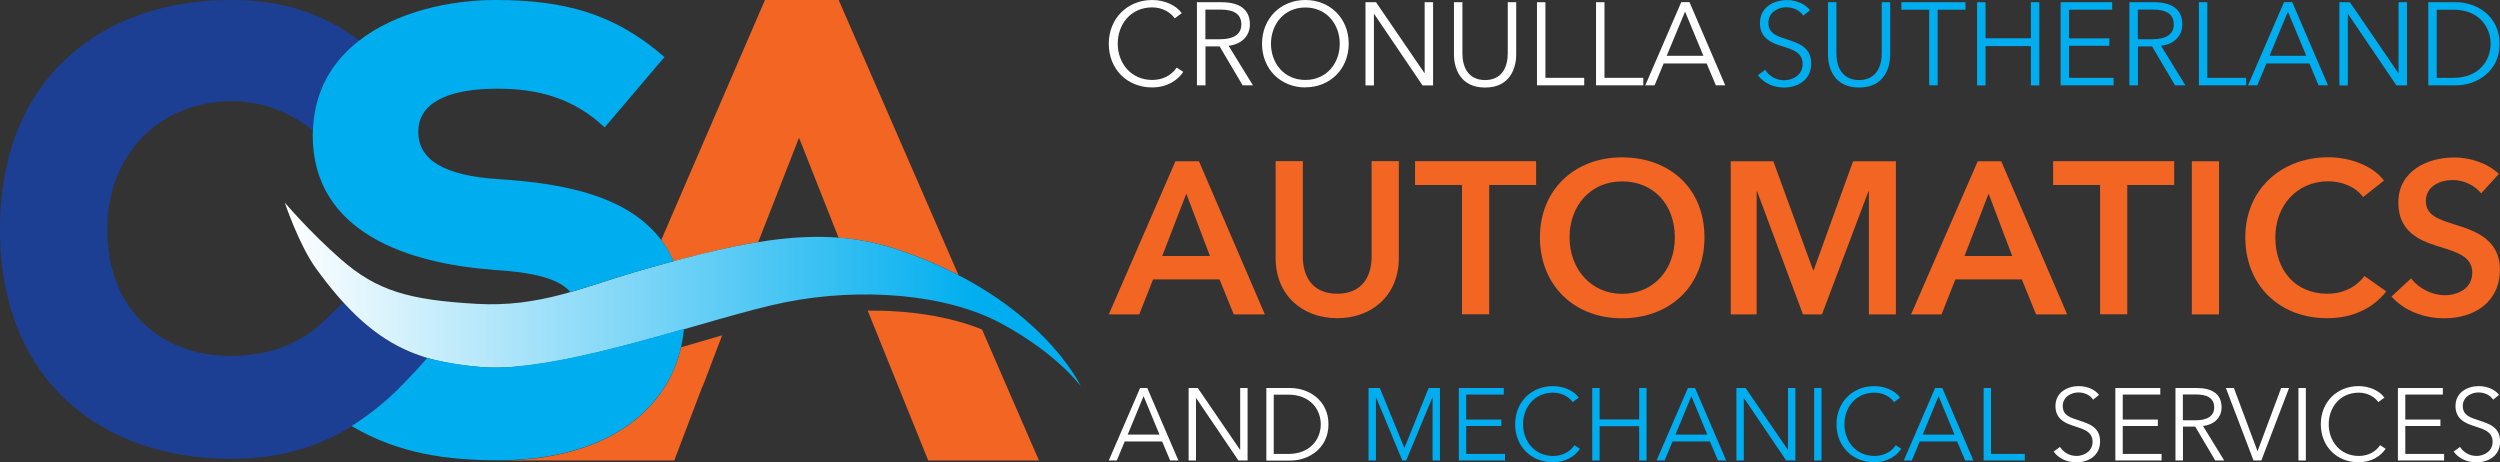
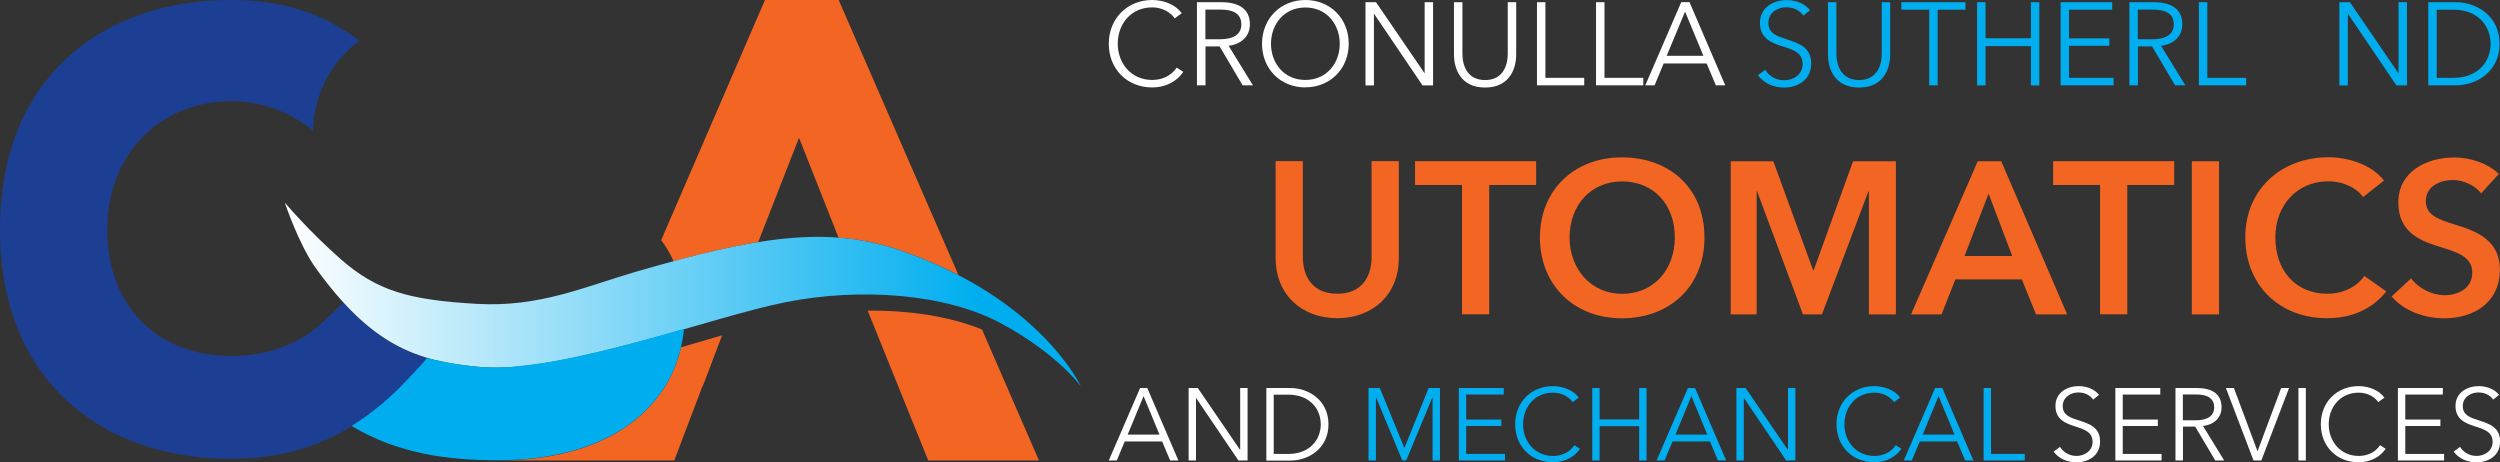
<svg xmlns="http://www.w3.org/2000/svg" id="Layer_1" version="1.1" viewBox="0 0 237.04 43.83">
  <rect x="0" y="0" width="237.04" height="43.83" fill="#333333" stroke="none" />
  <defs>
    <style>
      .st0 {
        fill: #00aeef;
      }

      .st1 {
        fill: #fff;
      }

      .st2 {
        fill: #f26522;
      }

      .st3 {
        fill: #1c3f94;
      }

      .st4 {
        fill: url(#linear-gradient);
      }
    </style>
    <linearGradient id="linear-gradient" x1="27.01" y1="15.96" x2="102.49" y2="15.96" gradientTransform="translate(0 43.89) scale(1 -1)" gradientUnits="userSpaceOnUse">
      <stop offset="0" stop-color="#fff" />
      <stop offset=".87" stop-color="#00aeef" />
    </linearGradient>
  </defs>
  <g>
    <path class="st3" d="M32.56,28.67l-1.73,1.66c-2.5,2.5-5.75,3.42-9,3.42-6.33,0-11.66-4.17-11.66-12,0-7.17,5-12.16,11.83-12.16,2.62,0,5.37.94,7.68,2.78.13-3.8,1.87-6.58,4.39-8.52C30.39,1.1,26.55,0,21.83,0,9.92,0,0,7.17,0,21.75s9.92,21.75,21.83,21.75c6.08,0,11.02-1.84,15.83-6.5,1.61-1.62,2.44-2.57,2.84-3.04-2.81-.83-5.31-2.39-7.94-5.28h0Z" />
    <g>
      <path class="st2" d="M82.27,29.45l5.74,14.21h10.5l-5.4-12.42c-3.14-1.27-6.94-1.82-10.84-1.79Z" />
      <g>
        <path class="st2" d="M79.52,0h-6.99l-9.84,22.77c.45.6.85,1.26,1.18,2-.17.05-.35.1-.52.14,3.19-.87,6-1.54,8.54-1.95l3.87-9.9,3.75,9.48c2,.15,3.92.54,5.87,1.21,2.05.7,3.87,1.49,5.5,2.33L79.52,0Z" />
        <path class="st2" d="M62.67,25.09c-.37.1-.74.21-1.12.31.38-.11.75-.21,1.12-.31Z" />
      </g>
    </g>
    <path class="st4" d="M27.01,19.22s2.29,2.71,5.26,5.32c3.49,3.07,6.54,3.9,12.92,4.27,5.92.35,10.2-1.61,14.99-3.01,11.54-3.36,18.16-4.45,25.19-2.05,13.26,4.53,17.12,12.89,17.12,12.89,0,0-2.14-3.02-7.48-5.93s-13.48-3.45-20.51-2.06c-6.93,1.37-21.2,6.77-28.83,6.16-6.26-.5-10.48-2.14-15.71-9.36-1.63-2.26-2.95-6.22-2.95-6.22h0Z" />
    <g>
      <g>
        <path class="st2" d="M64.57,32.94c-1.35,5.99-7.12,10.72-17.33,10.72h16.69l2.68-7.05.02.02s.81-2.14,1.84-4.84c-1.25.36-2.55.75-3.9,1.14h0Z" />
        <path class="st0" d="M40.46,33.94c-.62-.18-.55-.14,0,0h0Z" />
        <path class="st0" d="M48.86,34.76c-.43.05-.88.07-1.32.07-.65.02-1.29.02-1.87-.03-2.34-.19-4.35-.64-5.21-.86,0,0,.02,0,.04,0-.4.48-1.23,1.42-2.84,3.04-1.42,1.38-2.86,2.5-4.33,3.41,4.51,2.68,9.21,3.25,13.91,3.25,10.21,0,15.99-4.72,17.33-10.72.13-.57.23-1.15.28-1.74-5.35,1.53-11.31,3.17-15.99,3.56h0Z" />
      </g>
-       <path class="st0" d="M46.66,25.58c3.98.23,6.33.84,7.42,2.11,2.05-.58,4.03-1.29,6.1-1.89,1.29-.38,2.51-.72,3.69-1.04-2.72-6.15-10.31-7.36-16.54-7.77-5.25-.33-7.67-1.83-7.67-4.5s2.67-4.08,7.5-4.08c3.92,0,7.25.92,10.17,3.67l5.67-6.67C58.24,1.25,53.41,0,46.99,0,42.68,0,37.61,1.1,34.06,3.84c-2.52,1.95-4.26,4.73-4.39,8.52,0,.15-.02.31-.02.46,0,9.33,9.25,12.16,17,12.75h0Z" />
    </g>
  </g>
  <g>
    <path class="st1" d="M112.19,6.82c-.52.79-1.54,1.47-2.95,1.47-2.38,0-4.11-1.75-4.11-4.14S106.89,0,109.24,0C110.4,0,111.5.48,112.05,1.25l-.67.49c-.33-.51-1.12-1.04-2.13-1.04-2.04,0-3.27,1.6-3.27,3.44s1.25,3.44,3.27,3.44c.9,0,1.77-.36,2.32-1.17l.62.4h0Z" />
    <path class="st1" d="M114.29,8.09h-.8V.21h2.32c1.56,0,2.7.57,2.7,2.1,0,1.17-.87,1.9-2.02,2.03l2.31,3.75h-.98l-2.18-3.69h-1.34v3.69h0ZM114.29,3.72h1.39c1.28,0,2.02-.47,2.02-1.4,0-1.04-.79-1.41-1.98-1.41h-1.43v2.82h0Z" />
    <path class="st1" d="M123.77,8.29c-2.35,0-4.11-1.75-4.11-4.14S121.42,0,123.77,0s4.11,1.75,4.11,4.14-1.76,4.14-4.11,4.14h0ZM123.77.71c-2.03,0-3.26,1.6-3.26,3.44s1.24,3.43,3.26,3.43,3.26-1.59,3.26-3.43-1.24-3.44-3.26-3.44Z" />
    <path class="st1" d="M135.06,6.92h.02V.21h.8v7.89h-1l-4.59-6.78h-.02v6.78h-.8V.21h1l4.59,6.72h0Z" />
    <path class="st1" d="M137.86,5.15V.21h.8v4.86c0,1.27.54,2.52,2.15,2.52s2.15-1.25,2.15-2.52V.21h.8v4.95c0,1.31-.59,3.14-2.95,3.14s-2.95-1.83-2.95-3.14h0Z" />
    <path class="st1" d="M146.53,7.38h3.68v.71h-4.48V.21h.8v7.17Z" />
    <path class="st1" d="M152.13,7.38h3.68v.71h-4.48V.21h.8v7.17Z" />
    <path class="st1" d="M156.88,8.09h-.88l3.41-7.89h.78l3.39,7.89h-.89l-.87-2.07h-4.08l-.86,2.07ZM158.04,5.29h3.47l-1.74-4.19-1.74,4.19h.01Z" />
    <path class="st0" d="M170.98,1.48c-.33-.48-.88-.79-1.63-.79s-1.68.47-1.68,1.48.84,1.26,1.72,1.55c1.11.37,2.34.72,2.34,2.31s-1.33,2.27-2.57,2.27c-.96,0-1.92-.39-2.48-1.17l.69-.51c.34.56.98.99,1.8.99s1.75-.51,1.75-1.53c0-1.1-.92-1.38-1.93-1.69-1.05-.32-2.12-.78-2.12-2.21,0-1.53,1.36-2.17,2.52-2.17,1.06,0,1.85.45,2.23.96l-.63.51h-.01Z" />
    <path class="st0" d="M173.32,5.15V.21h.8v4.86c0,1.27.55,2.52,2.15,2.52s2.15-1.25,2.15-2.52V.21h.8v4.95c0,1.31-.59,3.14-2.95,3.14s-2.95-1.83-2.95-3.14h0Z" />
    <path class="st0" d="M183.72,8.09h-.8V.92h-2.64V.21h6.08v.71h-2.64v7.17Z" />
    <path class="st0" d="M187.46.21h.8v3.42h4.3V.21h.8v7.89h-.8v-3.73h-4.3v3.73h-.8V.21Z" />
    <path class="st0" d="M196.18,7.38h4.22v.71h-5.02V.21h4.89v.71h-4.09v2.72h3.82v.7h-3.82v3.04Z" />
    <path class="st0" d="M202.7,8.09h-.8V.21h2.32c1.56,0,2.7.57,2.7,2.1,0,1.17-.87,1.9-2.02,2.03l2.31,3.75h-.98l-2.18-3.69h-1.34v3.69h-.01ZM202.7,3.72h1.39c1.28,0,2.02-.47,2.02-1.4,0-1.04-.79-1.41-1.98-1.41h-1.43v2.82h0Z" />
    <path class="st0" d="M209.29,7.38h3.68v.71h-4.48V.21h.8v7.17Z" />
-     <path class="st0" d="M214.03,8.09h-.88l3.41-7.89h.78l3.39,7.89h-.89l-.87-2.07h-4.08l-.86,2.07ZM215.19,5.29h3.48l-1.74-4.19-1.74,4.19h0Z" />
    <path class="st0" d="M227.4,6.92h.02V.21h.8v7.89h-1l-4.59-6.78h-.02v6.78h-.8V.21h1l4.59,6.72h0Z" />
    <path class="st0" d="M230.24.21h2.62c1.97,0,4.14,1.31,4.14,3.94s-2.17,3.94-4.14,3.94h-2.62V.21ZM231.04,7.38h1.59c2.37,0,3.52-1.6,3.52-3.23s-1.15-3.23-3.52-3.23h-1.59v6.46Z" />
  </g>
  <g>
-     <path class="st2" d="M111.44,15.29h2.24l6.25,14.52h-2.95l-1.35-3.32h-6.3l-1.31,3.32h-2.89l6.32-14.52h-.01ZM114.72,24.27l-2.24-5.91-2.28,5.91h4.52Z" />
    <path class="st2" d="M132.63,24.47c0,3.51-2.52,5.7-5.84,5.7s-5.84-2.19-5.84-5.7v-9.19h2.58v9.08c0,1.68.78,3.49,3.26,3.49s3.26-1.8,3.26-3.49v-9.08h2.58v9.19h0Z" />
    <path class="st2" d="M138.62,17.54h-4.45v-2.26h11.48v2.26h-4.45v12.26h-2.58v-12.26Z" />
    <path class="st2" d="M153.78,14.92c4.53,0,7.83,2.93,7.83,7.59s-3.3,7.67-7.83,7.67-7.77-3.14-7.77-7.67,3.3-7.59,7.77-7.59ZM153.8,27.86c2.97,0,5-2.26,5-5.35s-1.99-5.31-5-5.31-4.98,2.32-4.98,5.31,2.03,5.35,4.98,5.35Z" />
    <path class="st2" d="M164.1,15.29h4.04l3.77,10.32h.06l3.73-10.32h4.06v14.52h-2.56v-11.67h-.04l-4.41,11.67h-1.8l-4.35-11.67h-.04v11.67h-2.46v-14.52h0Z" />
    <path class="st2" d="M187.51,15.29h2.24l6.25,14.52h-2.95l-1.35-3.32h-6.3l-1.31,3.32h-2.89l6.32-14.52h-.01ZM190.79,24.27l-2.24-5.91-2.28,5.91h4.52Z" />
    <path class="st2" d="M199.12,17.54h-4.45v-2.26h11.48v2.26h-4.45v12.26h-2.58v-12.26Z" />
    <path class="st2" d="M207.82,15.29h2.58v14.52h-2.58v-14.52Z" />
    <path class="st2" d="M224.06,18.69c-.76-1.05-2.13-1.5-3.3-1.5-2.99,0-5.02,2.32-5.02,5.31,0,3.16,1.93,5.35,4.92,5.35,1.56,0,2.79-.68,3.53-1.68l2.07,1.46c-1.27,1.6-3.16,2.54-5.62,2.54-4.53,0-7.75-3.14-7.75-7.67s3.4-7.59,7.88-7.59c1.89,0,4.12.7,5.27,2.21l-1.97,1.56h-.01Z" />
    <path class="st2" d="M235.24,18.32c-.55-.72-1.64-1.25-2.67-1.25-1.19,0-2.56.57-2.56,1.99,0,1.33,1.13,1.72,2.77,2.24,1.87.57,4.25,1.39,4.25,4.25,0,3.12-2.44,4.63-5.29,4.63-1.89,0-3.83-.72-4.98-2.07l1.85-1.72c.72.98,2.03,1.6,3.18,1.6,1.21,0,2.62-.59,2.62-2.15s-1.52-1.95-3.34-2.52c-1.76-.55-3.67-1.42-3.67-4.12,0-2.95,2.69-4.27,5.31-4.27,1.46,0,3.12.51,4.22,1.56l-1.68,1.85v-.02Z" />
  </g>
  <g>
    <path class="st1" d="M105.9,43.66h-.77l2.97-6.87h.68l2.95,6.87h-.78l-.76-1.8h-3.55l-.75,1.8h.01ZM106.91,41.21h3.03l-1.51-3.65-1.51,3.65h0Z" />
    <path class="st1" d="M117.57,42.64h.02v-5.85h.7v6.87h-.87l-4-5.91h-.02v5.91h-.7v-6.87h.87l4,5.85Z" />
    <path class="st1" d="M120.07,36.79h2.28c1.72,0,3.61,1.15,3.61,3.44s-1.89,3.44-3.61,3.44h-2.28v-6.87h0ZM120.77,43.04h1.39c2.07,0,3.07-1.4,3.07-2.81s-1-2.81-3.07-2.81h-1.39v5.63h0Z" />
    <path class="st0" d="M133.16,42.48h0l2.3-5.69h1.07v6.87h-.7v-5.97h-.02l-2.48,5.97h-.37l-2.48-5.97h-.02v5.97h-.7v-6.87h1.07l2.33,5.69h0Z" />
    <path class="st0" d="M139.02,43.04h3.68v.62h-4.38v-6.87h4.26v.62h-3.56v2.37h3.33v.61h-3.33v2.65h0Z" />
    <path class="st0" d="M149.81,42.55c-.46.69-1.34,1.28-2.57,1.28-2.08,0-3.58-1.52-3.58-3.61s1.53-3.61,3.58-3.61c1.01,0,1.97.42,2.45,1.09l-.58.43c-.29-.45-.98-.9-1.85-.9-1.78,0-2.85,1.4-2.85,3s1.09,3,2.85,3c.79,0,1.54-.31,2.02-1.02l.54.35h0Z" />
    <path class="st0" d="M150.97,36.79h.7v2.98h3.75v-2.98h.7v6.87h-.7v-3.25h-3.75v3.25h-.7v-6.87Z" />
    <path class="st0" d="M157.84,43.66h-.77l2.97-6.87h.68l2.95,6.87h-.78l-.76-1.8h-3.55l-.75,1.8h.01ZM158.85,41.21h3.03l-1.51-3.65-1.51,3.65h-.01Z" />
    <path class="st0" d="M169.51,42.64h.02v-5.85h.7v6.87h-.87l-4-5.91h-.02v5.91h-.7v-6.87h.87l4,5.85Z" />
-     <path class="st0" d="M172.71,43.66h-.7v-6.87h.7v6.87Z" />
    <path class="st0" d="M180.28,42.55c-.46.69-1.34,1.28-2.57,1.28-2.08,0-3.58-1.52-3.58-3.61s1.53-3.61,3.58-3.61c1.01,0,1.97.42,2.45,1.09l-.58.43c-.29-.45-.98-.9-1.85-.9-1.78,0-2.85,1.4-2.85,3s1.09,3,2.85,3c.79,0,1.54-.31,2.02-1.02l.54.35h0Z" />
    <path class="st0" d="M181.28,43.66h-.77l2.97-6.87h.68l2.95,6.87h-.78l-.76-1.8h-3.55l-.75,1.8h.01ZM182.29,41.21h3.03l-1.51-3.65-1.51,3.65h-.01Z" />
    <path class="st0" d="M188.78,43.04h3.2v.62h-3.9v-6.87h.7v6.25Z" />
    <path class="st1" d="M198.47,37.9c-.29-.42-.77-.69-1.42-.69s-1.47.41-1.47,1.29.73,1.1,1.5,1.35c.97.32,2.04.63,2.04,2.01s-1.16,1.98-2.24,1.98c-.83,0-1.67-.34-2.16-1.02l.6-.45c.3.48.85.86,1.57.86s1.52-.45,1.52-1.33c0-.96-.81-1.2-1.68-1.48-.91-.28-1.84-.68-1.84-1.92,0-1.33,1.18-1.89,2.19-1.89.92,0,1.61.39,1.94.83l-.55.45h0Z" />
    <path class="st1" d="M201.27,43.04h3.68v.62h-4.38v-6.87h4.26v.62h-3.56v2.37h3.33v.61h-3.33v2.65h0Z" />
    <path class="st1" d="M206.97,43.66h-.7v-6.87h2.02c1.36,0,2.35.5,2.35,1.83,0,1.02-.76,1.66-1.76,1.77l2.01,3.27h-.85l-1.9-3.21h-1.16v3.21h-.01ZM206.97,39.85h1.21c1.12,0,1.76-.41,1.76-1.22,0-.9-.69-1.23-1.73-1.23h-1.24v2.46h0Z" />
    <path class="st1" d="M214.04,42.76h.02l2.23-5.97h.75l-2.63,6.87h-.74l-2.62-6.87h.76l2.23,5.97h0Z" />
    <path class="st1" d="M218.63,43.66h-.7v-6.87h.7v6.87Z" />
    <path class="st1" d="M226.2,42.55c-.46.69-1.34,1.28-2.57,1.28-2.08,0-3.58-1.52-3.58-3.61s1.53-3.61,3.58-3.61c1.01,0,1.97.42,2.45,1.09l-.58.43c-.29-.45-.98-.9-1.85-.9-1.78,0-2.85,1.4-2.85,3s1.09,3,2.85,3c.79,0,1.54-.31,2.02-1.02l.54.35h0Z" />
    <path class="st1" d="M228.06,43.04h3.68v.62h-4.38v-6.87h4.26v.62h-3.56v2.37h3.33v.61h-3.33v2.65h0Z" />
    <path class="st1" d="M236.4,37.9c-.29-.42-.77-.69-1.42-.69s-1.47.41-1.47,1.29.73,1.1,1.5,1.35c.97.32,2.04.63,2.04,2.01s-1.15,1.98-2.24,1.98c-.83,0-1.67-.34-2.16-1.02l.6-.45c.3.48.85.86,1.57.86s1.52-.45,1.52-1.33c0-.96-.81-1.2-1.68-1.48-.91-.28-1.84-.68-1.84-1.92,0-1.33,1.18-1.89,2.19-1.89.92,0,1.61.39,1.94.83l-.55.45h0Z" />
  </g>
</svg>